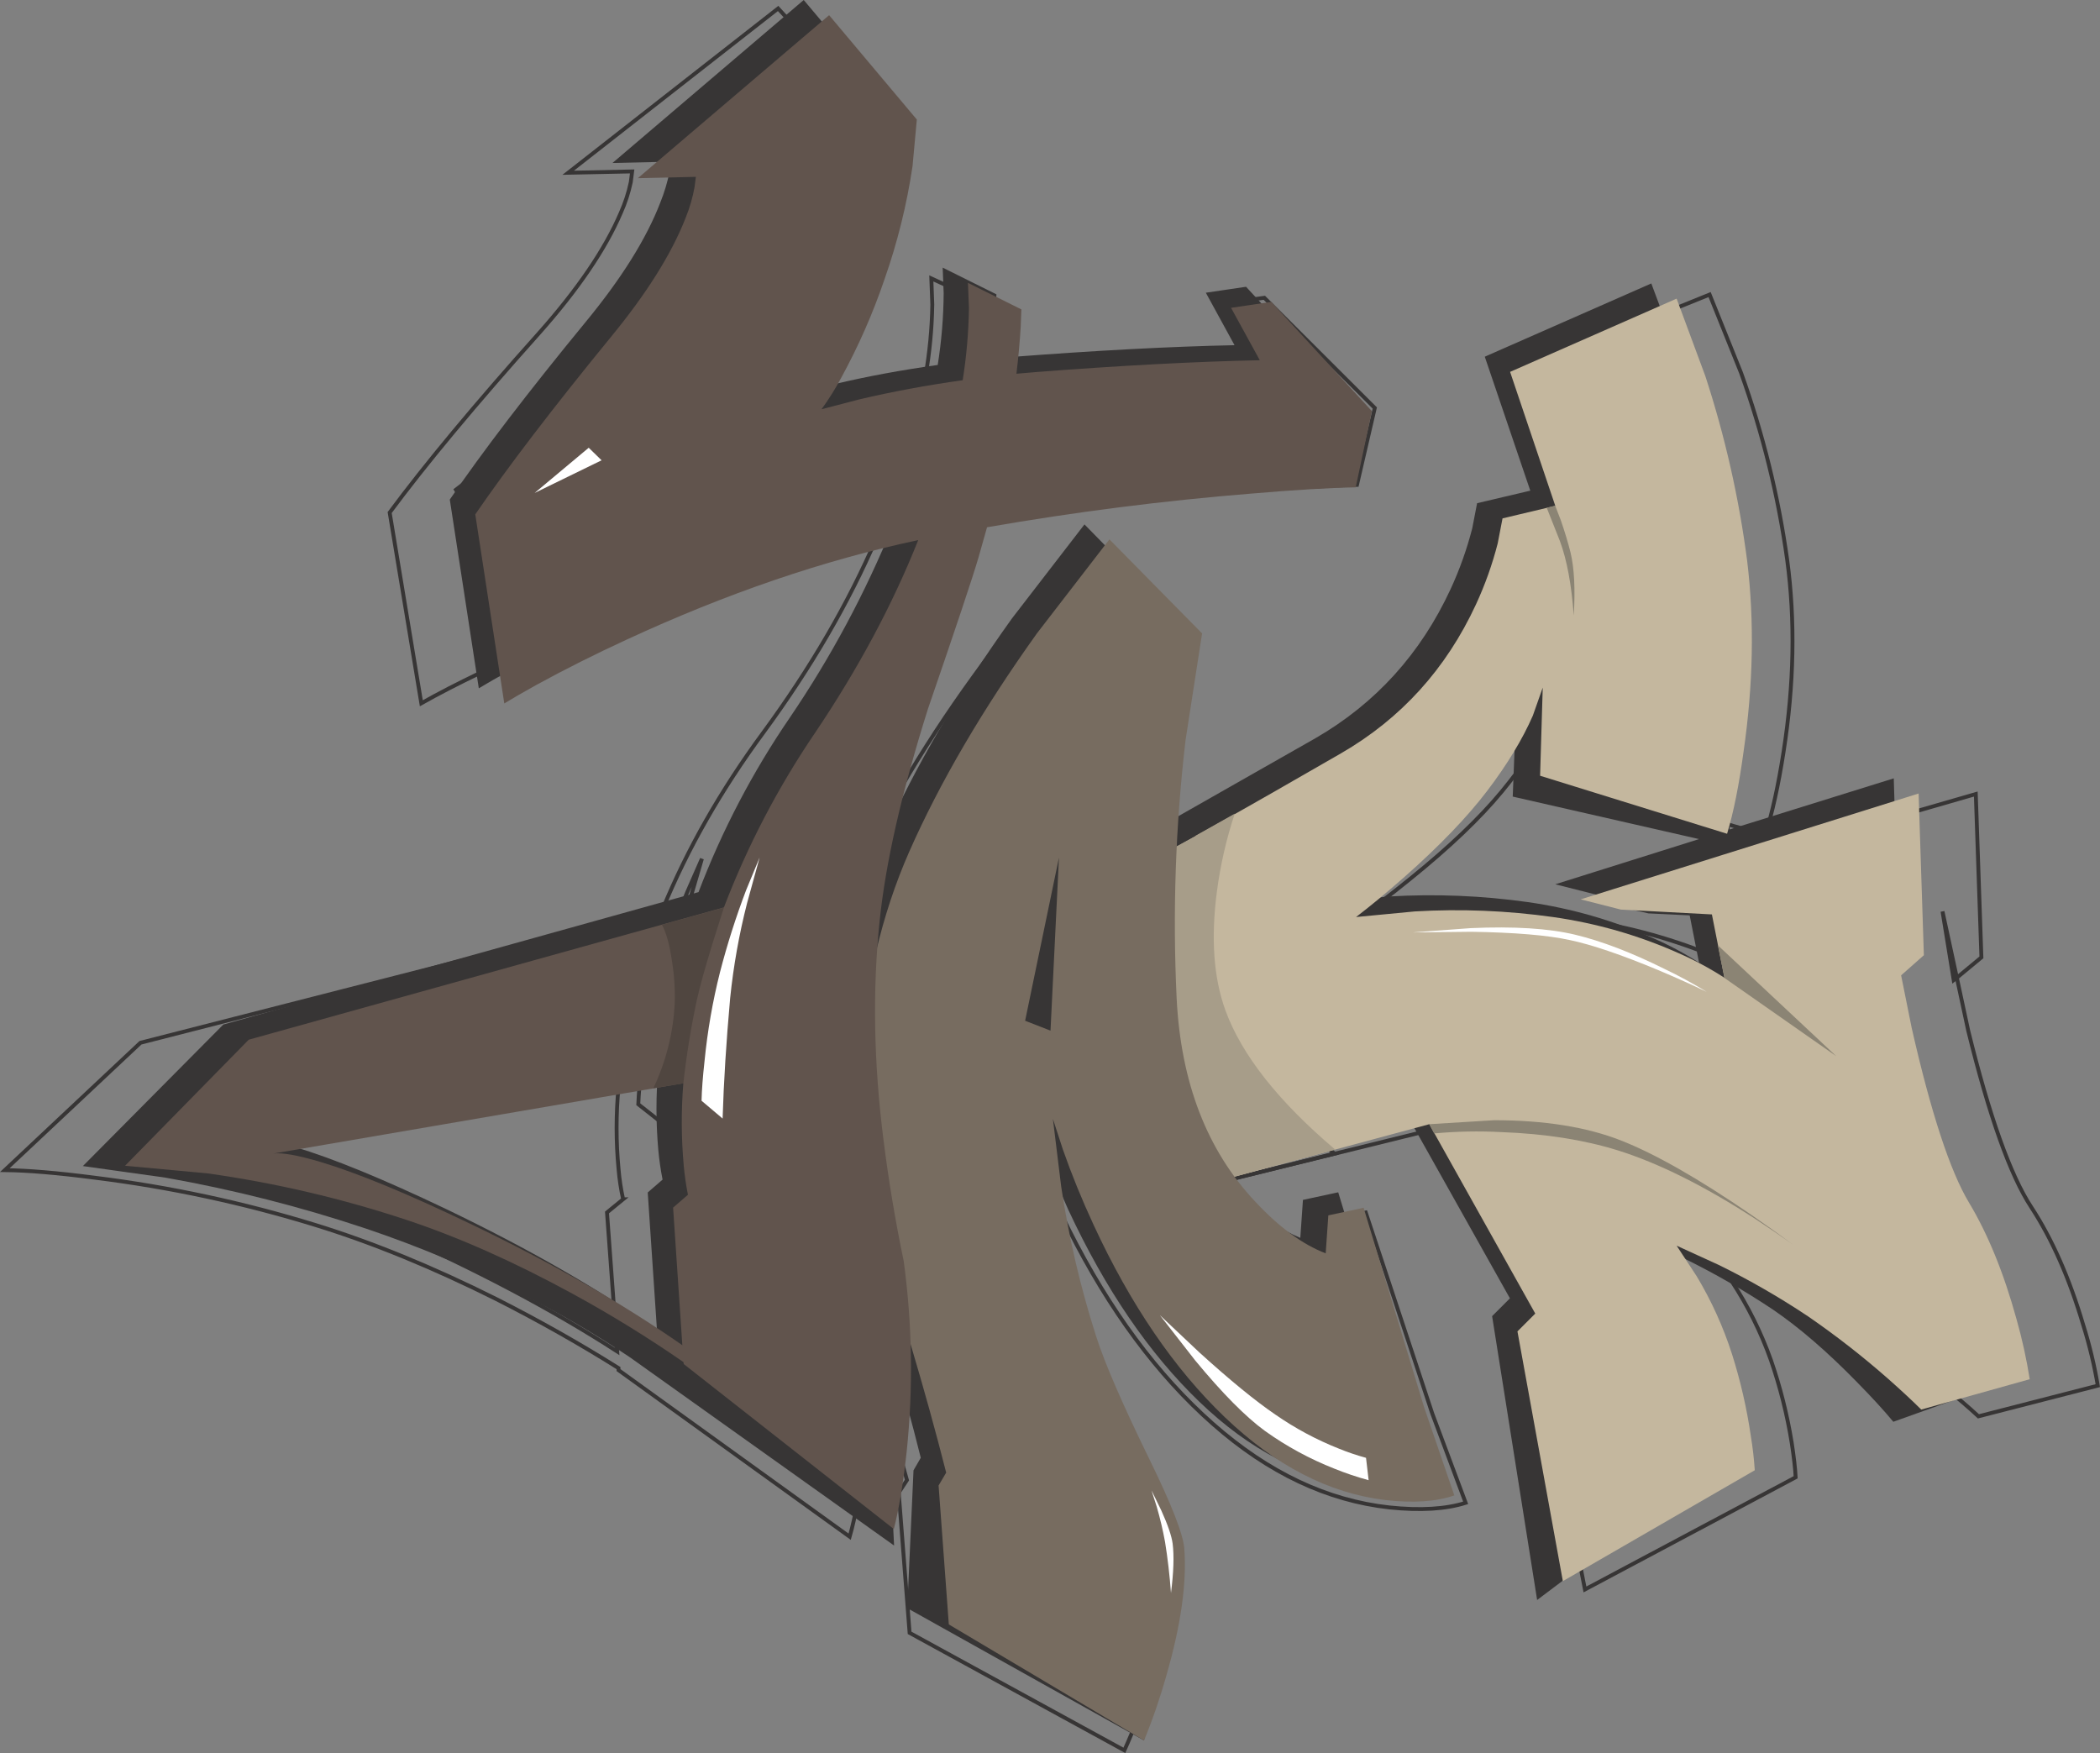
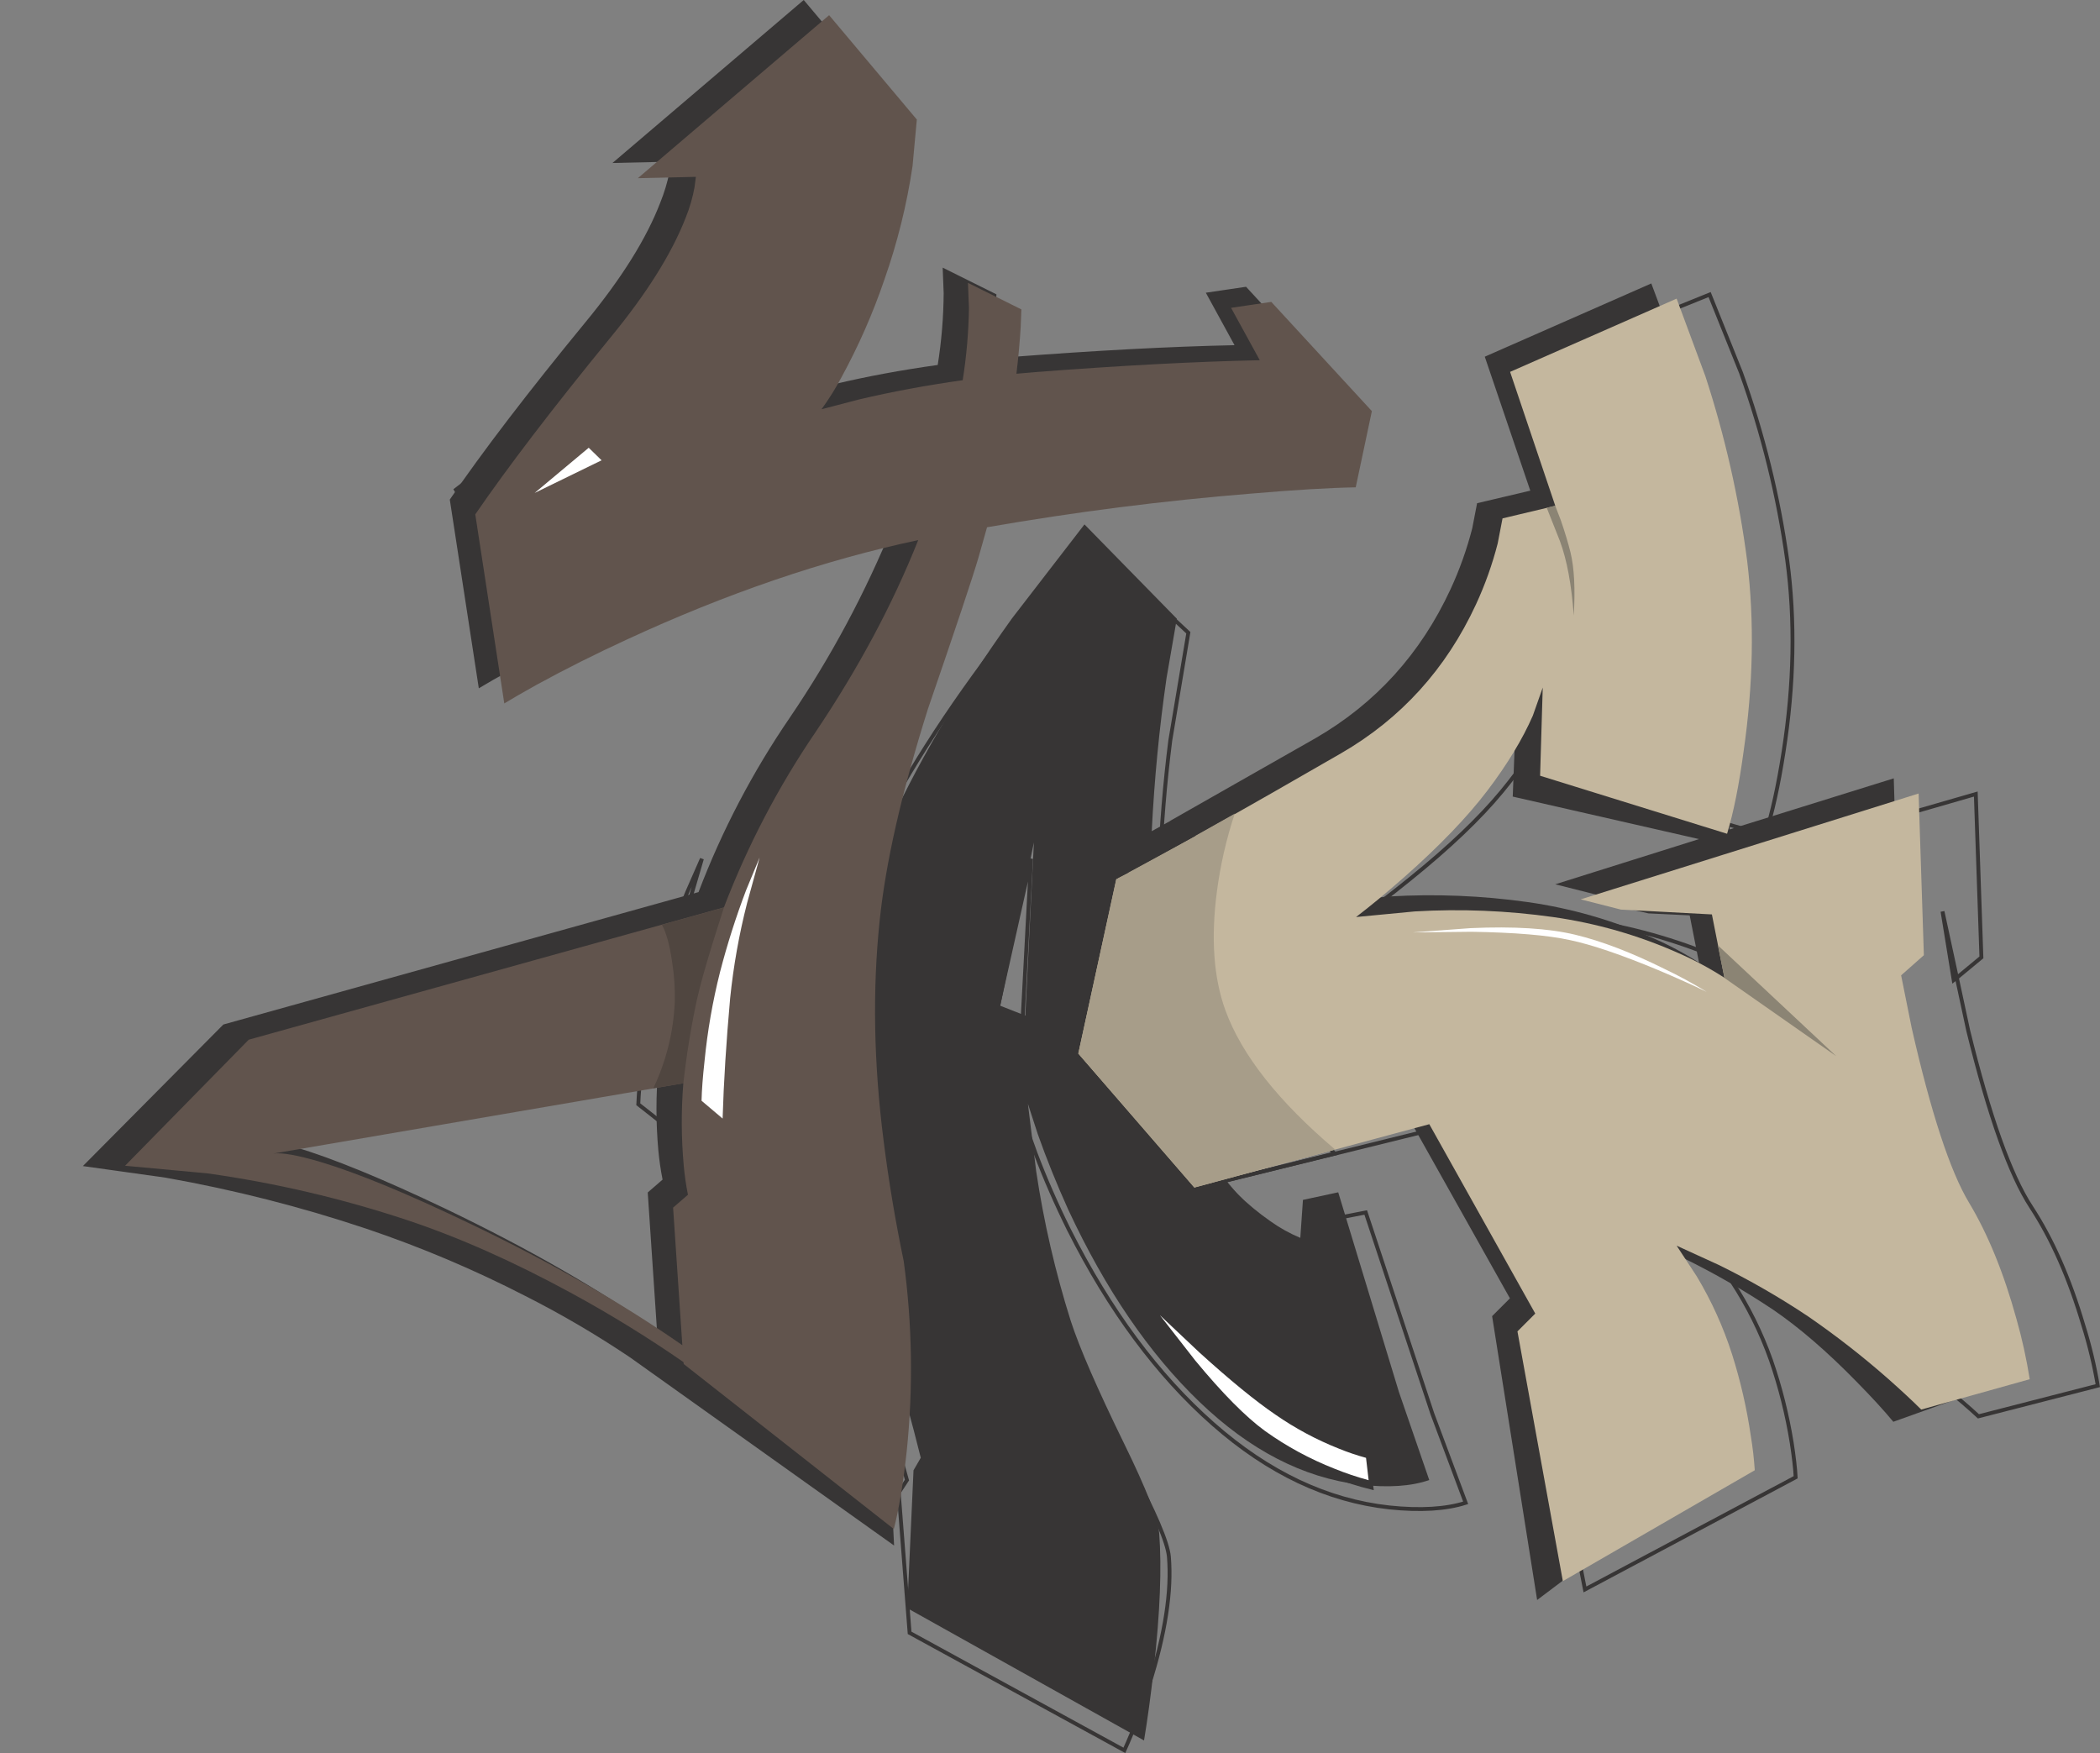
<svg xmlns="http://www.w3.org/2000/svg" version="1.0" id="Layer_1" x="0px" y="0px" viewBox="0 0 868.58 725.08" enable-background="new 0 0 868.58 725.08" xml:space="preserve">
  <rect x="0" y="0" width="868.58" height="725.08" fill="#808080" stroke="none" />
  <title>graffiti_0036</title>
  <path fill="none" stroke="#373535" stroke-width="1.6" d="M809.37,404.41l10.16-8.41l-2.32-67.56L663.5,372.81l18.41,4.19l41.19,2  l5.73,26.34c-4.913-3.187-11.87-6.6-20.87-10.24c-18.266-7.459-37.428-12.501-57-15c-20.847-2.667-41.893-3.444-62.88-2.32  l-26.6,2.32c6.273-4.367,13.503-9.87,21.69-16.51c16.18-13.06,28.817-25.09,37.91-36.09c9.093-11,16.067-21.5,20.92-31.5l4.36-11.74  l-1.09,36.85l84.84,24.29c2.873-8.933,5.403-20.4,7.59-34.4c4.367-27.933,4.867-54.41,1.5-79.43  c-3.675-26.383-10.073-52.315-19.09-77.38l-13-32.35l-75.7,30.57l20.6,56l-24.14,5.19l-2.32,10.37  c-2.361,8.875-5.653,17.476-9.82,25.66c-13.547,26.933-33.96,47.633-61.24,62.1c-43.553,23.2-77.553,40.76-102,52.68l-17.19,72.74  L488,493l106.8-26.34l48.15,79l-8,7.37l20.6,104.41l87.15-46.4c-0.18-3.64-0.727-8.417-1.64-14.33  c-1.874-11.6-4.748-23.016-8.59-34.12c-4.08-11.469-9.515-22.41-16.19-32.59l-9.14-12.83l19.09,8.05  c13.955,6.305,27.486,13.507,40.51,21.56c12.688,8.019,24.895,16.774,36.56,26.22c6.18,5.007,11.18,9.283,15,12.83l49.37-12.69  c-1.432-8.459-3.437-16.812-6-25c-5.727-19.38-12.91-35.667-21.55-48.86c-8.64-13.193-17.323-37.527-26.05-73L809.37,404.41z   M809.37,404.41l-1.3,1L803.44,377L809.37,404.41z" />
-   <path fill="none" stroke="#373535" stroke-width="1.6" d="M506.38,336.92l-7,3.68l-10.91,5.6h-0.14l-34.74,17.6l-0.41,0.27  l-0.68,0.27l-17.19,72.74L488,493l64-15.83c-9.365-7.237-18.207-15.127-26.46-23.61c-11-11.647-18.773-23.11-23.32-34.39  c-5.333-13.56-6.607-30.12-3.82-49.68C499.955,358.392,502.628,347.48,506.38,336.92z" />
+   <path fill="none" stroke="#373535" stroke-width="1.6" d="M506.38,336.92l-7,3.68l-10.91,5.6h-0.14l-34.74,17.6l-0.41,0.27  l-0.68,0.27l-17.19,72.74L488,493l64-15.83c-11-11.647-18.773-23.11-23.32-34.39  c-5.333-13.56-6.607-30.12-3.82-49.68C499.955,358.392,502.628,347.48,506.38,336.92z" />
  <path fill="none" stroke="#373535" stroke-width="1.6" d="M491.51,261.72l-42.15-39.31l-33,39.17  c-24.733,31.933-44.067,62.323-58,91.17c-12.667,26.207-20.26,55.96-22.78,89.26c-2.18,27.02-1.09,46.49,3.27,58.41  c14.667,40.033,26.76,77.293,36.28,111.78l-3.41,5.19l4.5,58L465.05,724c3.994-8.823,7.411-17.895,10.23-27.16  c6.667-21.02,9.393-38.687,8.18-53c-0.547-5.913-5.88-18.38-16-37.4c-12.093-22.84-20.14-39.9-24.14-51.18  c-7.032-20.396-12.325-41.351-15.82-62.64l-3.68-28.11l4.5,12.56c4,10.553,8.593,21.063,13.78,31.53  c16.82,33.393,36.687,60.19,59.6,80.39c22.913,20.2,47.247,31.71,73,34.53c12.82,1.333,23.323,0.697,31.51-1.91l-13.78-36.85  l-27.55-83.25l-16.09,3.14l-1.09,15.83c-10.547-3.733-21.277-10.967-32.19-21.7c-21.733-21.473-33.553-49.77-35.46-84.89  c-1.865-35.941-0.526-71.977,4-107.68L491.51,261.72z M411.18,423.44l15.28-68.24l-3.82,72.47L411.18,423.44z" />
  <path fill="none" stroke="#373535" stroke-width="1.6" d="M726,391.92l2.86,13.51l50.87,32.76L726,391.92z" />
  <path fill="none" stroke="#373535" stroke-width="1.6" d="M760.07,516.93c-5.84-4-12.203-8.187-19.09-12.56  c-23.82-15.107-43.507-25.44-59.06-31s-34.783-8.337-57.69-8.33l-29.46,1.64l2.18,3.82c7.453-0.907,17.683-1.133,30.69-0.68  c19.64,0.727,37.19,3.273,52.65,7.64c18.667,5.367,39.58,14.967,62.74,28.8C749.237,510,754.917,513.557,760.07,516.93z   M760.07,516.93l4.91,3.41c2.52,1.727,4.883,3.393,7.09,5" />
-   <path fill="none" stroke="#373535" stroke-width="1.6" d="M654.09,223.09c3.273,7.94,5.363,18.313,6.27,31.12  c0.727-11.1,0.273-19.88-1.36-26.34c-1.241-4.54-2.743-9.004-4.5-13.37l-2.5-6.15l-4,0.82L654.09,223.09z" />
-   <path fill="none" stroke="#373535" stroke-width="1.6" d="M321.84,3.5L235,71.46l26.46-0.55l-0.55,4.37  c-0.911,4.377-2.296,8.642-4.13,12.72c-6.453,15.107-17.82,31.803-34.1,50.09C196.493,167.363,175.99,192,161.17,212l13.09,78.89  c14.187-8,32.69-16.87,55.51-26.61c45.553-19.38,89.79-33.257,132.71-41.63c-11.547,26.84-27.14,53.637-46.78,80.39  c-17.547,23.84-31.413,48.173-41.6,73l-216,55.27L2,484c9.453,0.093,21.867,1.14,37.24,3.14c30.882,3.835,61.368,10.366,91.11,19.52  c23.64,7.28,48.64,17.517,75,30.71c17.733,9.007,34.557,18.513,50.47,28.52v0.82l95.61,68.92c2.367-8.187,4.277-19.013,5.73-32.48  c3.098-26.368,2.684-53.031-1.23-79.29c-3.907-16.833-6.997-33.62-9.27-50.36c-4.453-32.3-5.043-62.917-1.77-91.85  c2.727-24.2,10.06-53.727,22-88.58c12.667-33.847,20.303-54.863,22.91-63.05c0.82-2.273,2.153-6.503,4-12.69  c40.28-6.46,80.28-11.19,120-14.19c19.82-1.453,35.64-2.317,47.46-2.59l7.37-31.8l-45.69-45.58l-18.28,2.46l13.09,22  c-29.1,0.453-63.1,2.09-102,4.91l-8.59,0.68c0.82-6.913,1.457-13.463,1.91-19.65l0.41-7.23l-24.28-11.19l0.41,10.78  c-0.159,10.023-1.116,20.018-2.86,29.89c-16.46,2.093-32.1,4.777-46.92,8.05l-17.19,4.23c3.371-4.15,6.382-8.579,9-13.24  c7.745-13.088,14.317-26.835,19.64-41.08c5.759-15.327,9.963-31.193,12.55-47.36l2-19.38L321.84,3.5z M257.74,496.05l-6.68,5.46  l4.22,57.49c-27.007-17.467-59.007-34.343-96-50.63c-28.733-12.553-51.647-21.197-68.74-25.93c-10.187-2.82-17.233-4.003-21.14-3.55  l186.45-29.48c-1.093,11.394-1.093,22.866,0,34.26c0.349,4.164,0.977,8.3,1.88,12.38H257.74z" />
  <path fill="none" stroke="#373535" stroke-width="1.6" d="M242,451.56l13.78-2.18c1.907-14.287,3.907-25.843,6-34.67  c1.273-5.553,3.73-13.65,7.37-24.29l4.91-14.33L246,383.32c2,3.273,3.547,8.46,4.64,15.56c0.957,5.495,1.322,11.077,1.09,16.65  c-0.339,8.537-1.995,16.969-4.91,25C245.479,444.317,243.868,448.003,242,451.56z" />
  <path fill="none" stroke="#373535" stroke-width="1.6" d="M264,456.75l9.55,7.51c0.547-15.287,1.683-32.073,3.41-50.36  c1.55-13.376,4.148-26.61,7.77-39.58l5.59-19.11l-6,13.65c-4.668,11.119-8.629,22.522-11.86,34.14  c-3.318,12.172-5.688,24.582-7.09,37.12C264.643,446.833,264.187,452.377,264,456.75z" />
  <path fill="none" stroke="#373535" stroke-width="1.6" d="M524.79,587.9c-9.093-5.64-20.55-14.237-34.37-25.79l-18-15.7l16,18.83  c12.367,13.74,22.96,23.567,31.78,29.48c9.839,6.472,20.418,11.743,31.51,15.7c5.077,1.956,10.27,3.596,15.55,4.91l-1.26-9.55  c-4.218-0.999-8.37-2.262-12.43-3.78C543.479,598.393,533.825,593.664,524.79,587.9z" />
  <path fill="none" stroke="#373535" stroke-width="1.6" d="M218.45,189.38L188,203l24.69-19L218.45,189.38z" />
  <path fill="none" stroke="#373535" stroke-width="1.6" d="M473,627.75c2.907,6,4.633,10.64,5.18,13.92  c0.727,5.187,0.453,12.1-0.82,20.74c-0.522-7.182-1.443-14.33-2.76-21.41c-0.98-4.925-2.209-9.798-3.68-14.6l-2.32-6.82L473,627.75z  " />
  <path fill="none" stroke="#373535" stroke-width="1.6" d="M658.59,389.73c-10.093-2-25.007-3.137-44.74-3.41l-26.6,0.14l26.19-1.77  c19.913-0.727,35.827,0.23,47.74,2.87c11.913,2.64,25.46,7.37,40.64,14.19c7.547,3.46,13.91,6.643,19.09,9.55  c-6.367-2.82-13.733-5.82-22.1-9C681.997,395.833,668.59,391.643,658.59,389.73z" />
  <path fill="#373535" d="M276.92,71.11c-0.882,4.338-2.161,8.586-3.82,12.69c-5.727,14.92-16.06,31.433-31,49.54  c-23.827,29.027-42.513,53.457-56.06,73.29l12,78.07c3.273-2,7.82-4.593,13.64-7.78c11.64-6.367,23.917-12.553,36.83-18.56  c41.467-19.2,81.75-32.94,120.85-41.22c-11.388,27.994-25.697,54.708-42.69,79.7c-15.383,22.482-28.054,46.703-37.75,72.16  L92.38,423.77l-58.1,58.55l34.1,4.78c28.217,4.987,56.027,12.057,83.2,21.15c22.527,7.605,44.454,16.881,65.6,27.75  c15.018,7.597,29.549,16.12,43.51,25.52l109.11,77.76c-1.547-29.66-2.73-59.367-3.55-89.12c6.18,20.833,11.043,38.44,14.59,52.82  l-3,5.19l-2.59,57l97.93,54.73c1.453-8.667,2.817-18.72,4.09-30.16c2.547-22.84,3.273-41.357,2.18-55.55  c-0.453-5.913-5.273-18.247-14.46-37c-11.093-22.667-18.46-39.59-22.1-50.77c-6.4-20.257-11.189-40.988-14.32-62l-3.41-27.84  l4.09,12.56c3.64,10.28,7.823,20.653,12.55,31.12c15.367,33.027,33.463,59.55,54.29,79.57c20.827,20.02,42.967,31.44,66.42,34.26  c11.64,1.333,21.187,0.697,28.64-1.91l-12.55-36.44l-25.1-82.57l-14.59,3.14l-1.09,15.7c-4.337-1.804-8.457-4.091-12.28-6.82  c-9.794-6.794-18.371-15.192-25.37-24.84l80.47-21.7l2,4h0.14l41.74,74.38l-7.37,7.37l18.62,117.4l79.52-59.92  c-0.18-3.64-0.68-8.37-1.5-14.19c-1.669-11.488-4.315-22.812-7.91-33.85c-3.604-11.105-9.195-21.463-16.5-30.57L679,512.35  l17.32,8.05c12.79,6.272,25.15,13.384,37,21.29c10.82,7.367,22.367,17.33,34.64,29.89c6.18,6.28,11.227,11.783,15.14,16.51  l45.69-16.38c-1.26-9.595-3.036-19.116-5.32-28.52c-5.093-21.653-11.55-38.987-19.37-52c-9.46-15.74-18.917-46.993-28.37-93.76  l9.55-8.6l-2-66.88l-67.92,21.15c0.567-9.333,0.9-20.297,1-32.89c0.367-31.393-0.997-59.51-4.09-84.35  c-3.286-26.023-9.086-51.666-17.32-76.57L683,117.24l-68.88,30.3l18.82,55.41l-22,5.19l-2,10.37c-2.224,8.673-5.237,17.125-9,25.25  c-12.367,26.667-30.963,47.183-55.79,61.55l-60,34.12l-0.14,0.14l-7.64,4.23c1.093-21.653,3.14-42.807,6.14-63.46l4.23-24.43  l-38.19-39l-30,38.9c-22.587,31.54-40.2,61.603-52.84,90.19c-5.623,12.96-10.096,26.388-13.37,40.13l1-11.46  c2.453-24,9.137-53.253,20.05-87.76c11.547-33.573,18.503-54.41,20.87-62.51l3.55-12.56c36.667-6.367,73.083-11.007,109.25-13.92  c18.093-1.547,32.507-2.41,43.24-2.59l6.68-31.53l-41.6-45.18l-16.64,2.46l11.87,21.7c-26.367,0.547-57.283,2.183-92.75,4.91  l-7.91,0.68c0.82-6.913,1.41-13.42,1.77-19.52l0.41-7.1L389.9,110.7l0.41,10.51c-0.065,9.965-0.887,19.91-2.46,29.75  c-15.007,2.093-29.237,4.733-42.69,7.92l-15.82,4.23c3.033-4.168,5.767-8.545,8.18-13.1c7.179-13.052,13.202-26.708,18-40.81  c5.343-15.191,9.181-30.869,11.46-46.81l1.77-19.24L332.43,0l-79.11,67.42l24-0.55l-0.41,4.23 M625.54,329.46l77.2,17.61  l-59.47,18.7l16.78,4.23l37.51,2l5.18,26.2c-6.077-3.911-12.461-7.323-19.09-10.2c-16.501-7.345-33.946-12.353-51.83-14.88  c-18.926-2.666-38.07-3.443-57.15-2.32l-24.28,2.32c5.727-4.367,12.32-9.78,19.78-16.24c14.733-13.1,26.237-25.1,34.51-36  c7.54-9.587,13.917-20.033,19-31.12l4-11.6l-2,51.32 M424.09,420.09L413.72,416l13.91-67.56l-3.55,71.65 M272.28,475.64  c0.374,4.122,0.964,8.221,1.77,12.28l-6.14,5.32l3.82,56.91c-24.28-17.107-53.377-33.803-87.29-50.09  c-26.1-12.467-46.97-21.02-62.61-25.66c-9.187-2.82-15.597-4.003-19.23-3.55l169.67-29.07  C271.271,453.045,271.275,464.376,272.28,475.64z" />
  <path fill="#C4B79E" d="M693.47,123.52l-68.88,30.3l18.69,55.41l-21.82,5.19l-2,10.37c-2.224,8.673-5.237,17.125-9,25.25  c-12.367,26.667-30.963,47.183-55.79,61.55c-39.68,22.94-70.66,40.317-92.94,52.13L446,435.78l48,55.41L591.17,465L635,543.33  l-7.37,7.37L646.41,654l79.38-45.86c-0.307-4.738-0.851-9.457-1.63-14.14c-1.666-11.476-4.264-22.797-7.77-33.85  c-3.609-11.262-8.505-22.07-14.59-32.21l-8.32-12.69l17.32,7.92c12.79,6.272,25.15,13.384,37,21.29  c11.57,7.964,22.656,16.609,33.2,25.89c5.64,5.007,10.187,9.237,13.64,12.69l44.87-12.56c-1.32-8.382-3.143-16.677-5.46-24.84  c-5.273-19.107-11.82-35.167-19.64-48.18c-7.82-13.013-15.73-37.123-23.73-72.33l-4.36-21.7l9.41-8.33l-2.18-66.88L653.78,372  l16.64,4.23l37.64,2l5.18,26.2c-6.079-3.925-12.466-7.35-19.1-10.24c-16.501-7.345-33.946-12.353-51.83-14.88  c-18.926-2.666-38.07-3.443-57.15-2.32l-24.28,2.32c5.727-4.367,12.273-9.78,19.64-16.24c14.82-13.1,26.367-25.1,34.64-36  c8.273-10.9,14.553-21.257,18.84-31.07l4.09-11.6L637,320.87l77.34,24c2.667-8.827,4.94-20.16,6.82-34c4-27.66,4.5-53.91,1.5-78.75  c-3.373-26.008-9.172-51.642-17.32-76.57L693.47,123.52z" />
  <path fill="#A79D89" d="M510.7,336.56l-16.23,9.14v0.14c-17.28,9.44-26.557,14.493-27.83,15.16v0.14l-4,2l-0.41,0.27l-0.55,0.27  L446,435.78l48,55.41l58.24-15.7c-23.493-19.92-38.613-39.083-45.36-57.49c-4.913-13.467-6.097-29.89-3.55-49.27  C504.761,357.797,507.229,347.025,510.7,336.56z" />
-   <path fill="#776C60" d="M435.54,462.94l4.09,12.56c3.64,10.373,7.867,20.747,12.68,31.12c15.273,33.027,33.367,59.55,54.28,79.57  c20.913,20.02,43.01,31.44,66.29,34.26c11.64,1.333,21.187,0.697,28.64-1.91L589,582l-25-82.43l-14.59,3.14l-1.09,15.7  c-9.547-3.64-19.277-10.783-29.19-21.43c-19.913-21.2-30.733-49.223-32.46-84.07c-1.699-35.617-0.469-71.314,3.68-106.73L497.2,262  l-38.33-38.9l-30,38.9c-22.58,31.6-40.177,61.687-52.79,90.26c-11.46,26-18.37,55.433-20.73,88.3c-2,26.84-1,46.13,3,57.87  c13.333,39.673,24.333,76.57,33,110.69l-3.14,5.32l4.23,57.46l80.75,48c3.617-8.81,6.713-17.826,9.27-27  c6-20.747,8.457-38.217,7.37-52.41c-0.453-5.913-5.273-18.247-14.46-37c-11.093-22.667-18.427-39.59-22-50.77  c-6.492-20.241-11.328-40.976-14.46-62l-3.41-27.84 M434.5,426.3l-10.5-4.09l14-67.5L434.5,426.3z" />
  <path fill="#8B8474" d="M710.52,391l2.73,13.51l46.24,32.35L710.52,391z" />
-   <path fill="#8B8474" d="M621,468.27c18,0.667,34,3.17,48,7.51c16.913,5.28,35.913,14.743,57,28.39  c5.693,3.733,10.877,7.283,15.55,10.65c-5.28-3.96-11.053-8.1-17.32-12.42c-21.733-14.92-39.693-25.157-53.88-30.71  c-14.187-5.553-31.637-8.333-52.35-8.34L591.17,465l2,3.82C602.421,467.96,611.722,467.777,621,468.27z" />
  <path fill="#8B8474" d="M639.73,210l5.46,13.78c2.907,7.827,4.817,18.107,5.73,30.84c0.667-11.007,0.213-19.74-1.36-26.2  c-1-4-2.333-8.413-4-13.24l-2.32-6L639.73,210z" />
  <path fill="#61544D" d="M287.28,77.38c-0.786,4.345-2.019,8.598-3.68,12.69c-5.82,14.92-16.187,31.433-31.1,49.54  c-23.733,29.027-42.373,53.41-55.92,73.15l12,78.2c3.273-2,7.773-4.593,13.5-7.78c11.64-6.367,23.973-12.553,37-18.56  c41.467-19.2,81.703-32.94,120.71-41.22c-10.567,26.58-24.763,53.113-42.59,79.6c-15.349,22.567-28.027,46.84-37.78,72.33  l-196.54,54.72l-51.15,52.14l34,3.14c28.126,3.941,55.837,10.427,82.79,19.38c21.553,7.187,44.33,17.333,68.33,30.44  c15.765,8.6,31.063,18.03,45.83,28.25l0.14,0.82l86.88,68.24c2.093-8.1,3.867-18.79,5.32-32.07  c2.734-26.205,2.321-52.643-1.23-78.75c-3.453-16.56-6.227-33.167-8.32-49.82c-4.093-32-4.64-62.3-1.64-90.9  c2.453-24,9.12-53.253,20-87.76c11.547-33.573,18.503-54.41,20.87-62.51l3.55-12.56c36.667-6.367,73.083-11.007,109.25-13.92  c18.093-1.547,32.507-2.41,43.24-2.59l6.68-31.53l-41.6-45.18l-16.64,2.46L521.06,149c-26.46,0.547-57.42,2.183-92.88,4.91  l-7.77,0.68c0.82-6.913,1.41-13.42,1.77-19.52l0.27-7.1L400.36,117l0.41,10.51c-0.157,9.966-1.023,19.907-2.59,29.75  c-14.913,2.093-29.143,4.733-42.69,7.92l-15.69,4.09c3.033-4.168,5.767-8.545,8.18-13.1c7.114-13.018,13.093-26.625,17.87-40.67  c5.342-15.2,9.223-30.874,11.59-46.81l1.77-19.24L342.93,6.28L263.82,73.7l24-0.55l-0.55,4.23 M282.77,481.91  c0.374,4.122,0.964,8.221,1.77,12.28l-6.14,5.32l3.82,56.91c-24.913-17.38-54.057-34.077-87.43-50.09  c-26.1-12.553-46.923-21.15-62.47-25.79c-9.273-2.727-15.683-3.863-19.23-3.41l169.54-29.07c-0.909,11.267-0.859,22.591,0.15,33.85  H282.77z" />
  <path fill="#504640" d="M279.1,414.36c-0.522,12.395-3.539,24.558-8.87,35.76l12.41-2c1.283-11.596,3.149-23.121,5.59-34.53  c1.18-5.367,3.407-13.367,6.68-24l4.5-14.19l-25.64,7.1c1.82,3.273,3.23,8.413,4.23,15.42  C278.867,403.355,279.236,408.858,279.1,414.36z" />
  <path fill="#FFFFFF" d="M298.88,462.67c0.453-15.113,1.493-31.72,3.12-49.82c1.358-13.258,3.698-26.398,7-39.31l5.18-18.83  l-5.59,13.51c-4.21,11.078-7.809,22.378-10.78,33.85c-3.054,12.106-5.197,24.424-6.41,36.85c-0.727,6.553-1.137,12.013-1.23,16.38  L298.88,462.67z" />
  <path fill="#FFFFFF" d="M553.66,599.15c-9.239-3.669-18.027-8.387-26.19-14.06c-8.273-5.64-18.73-14.193-31.37-25.66L479.74,544  l14.59,18.7c11.273,13.647,20.913,23.383,28.92,29.21c8.873,6.341,18.492,11.567,28.64,15.56c4.629,1.878,9.368,3.475,14.19,4.78  L565,603C561.145,601.951,557.357,600.665,553.66,599.15z" />
  <path fill="#FFFFFF" d="M248.82,190.39l-5.32-5.19l-22.37,18.7L248.82,190.39z" />
-   <path fill="#FFFFFF" d="M480.28,624.67l-4-8.19l2.18,6.82c1.383,4.762,2.521,9.592,3.41,14.47c1.093,6.733,1.913,13.783,2.46,21.15  c1.093-8.553,1.32-15.377,0.68-20.47C484.583,635.27,483.007,630.677,480.28,624.67z" />
  <path fill="#FFFFFF" d="M649.28,388.83c9.093,1.913,21.277,6.053,36.55,12.42c7.547,3.187,14.23,6.187,20.05,9  c-5.604-3.441-11.386-6.586-17.32-9.42c-13.733-6.827-26.067-11.557-37-14.19c-10.933-2.633-25.39-3.543-43.37-2.73l-23.87,1.77  l24.28-0.27C626.533,385.69,640.093,386.83,649.28,388.83z" />
</svg>